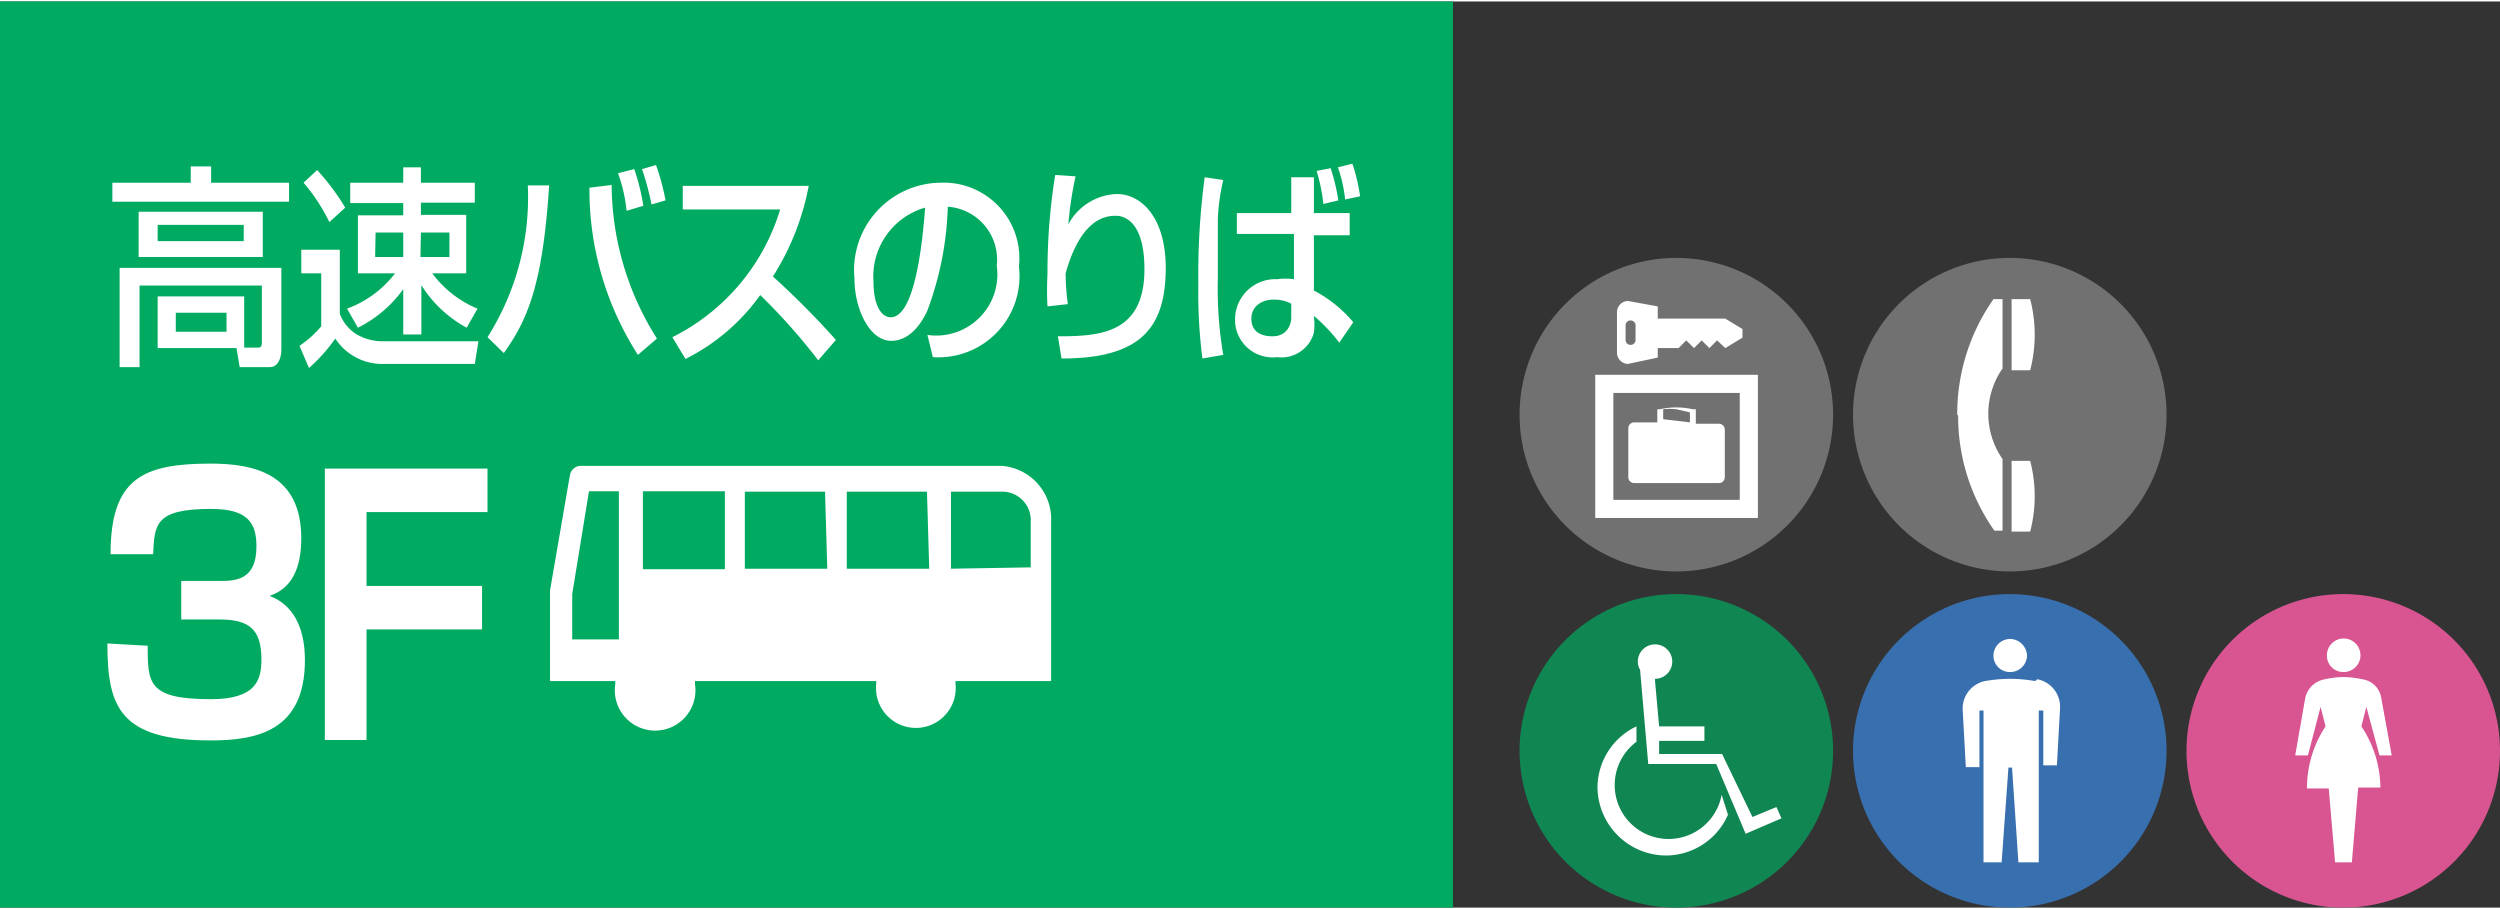
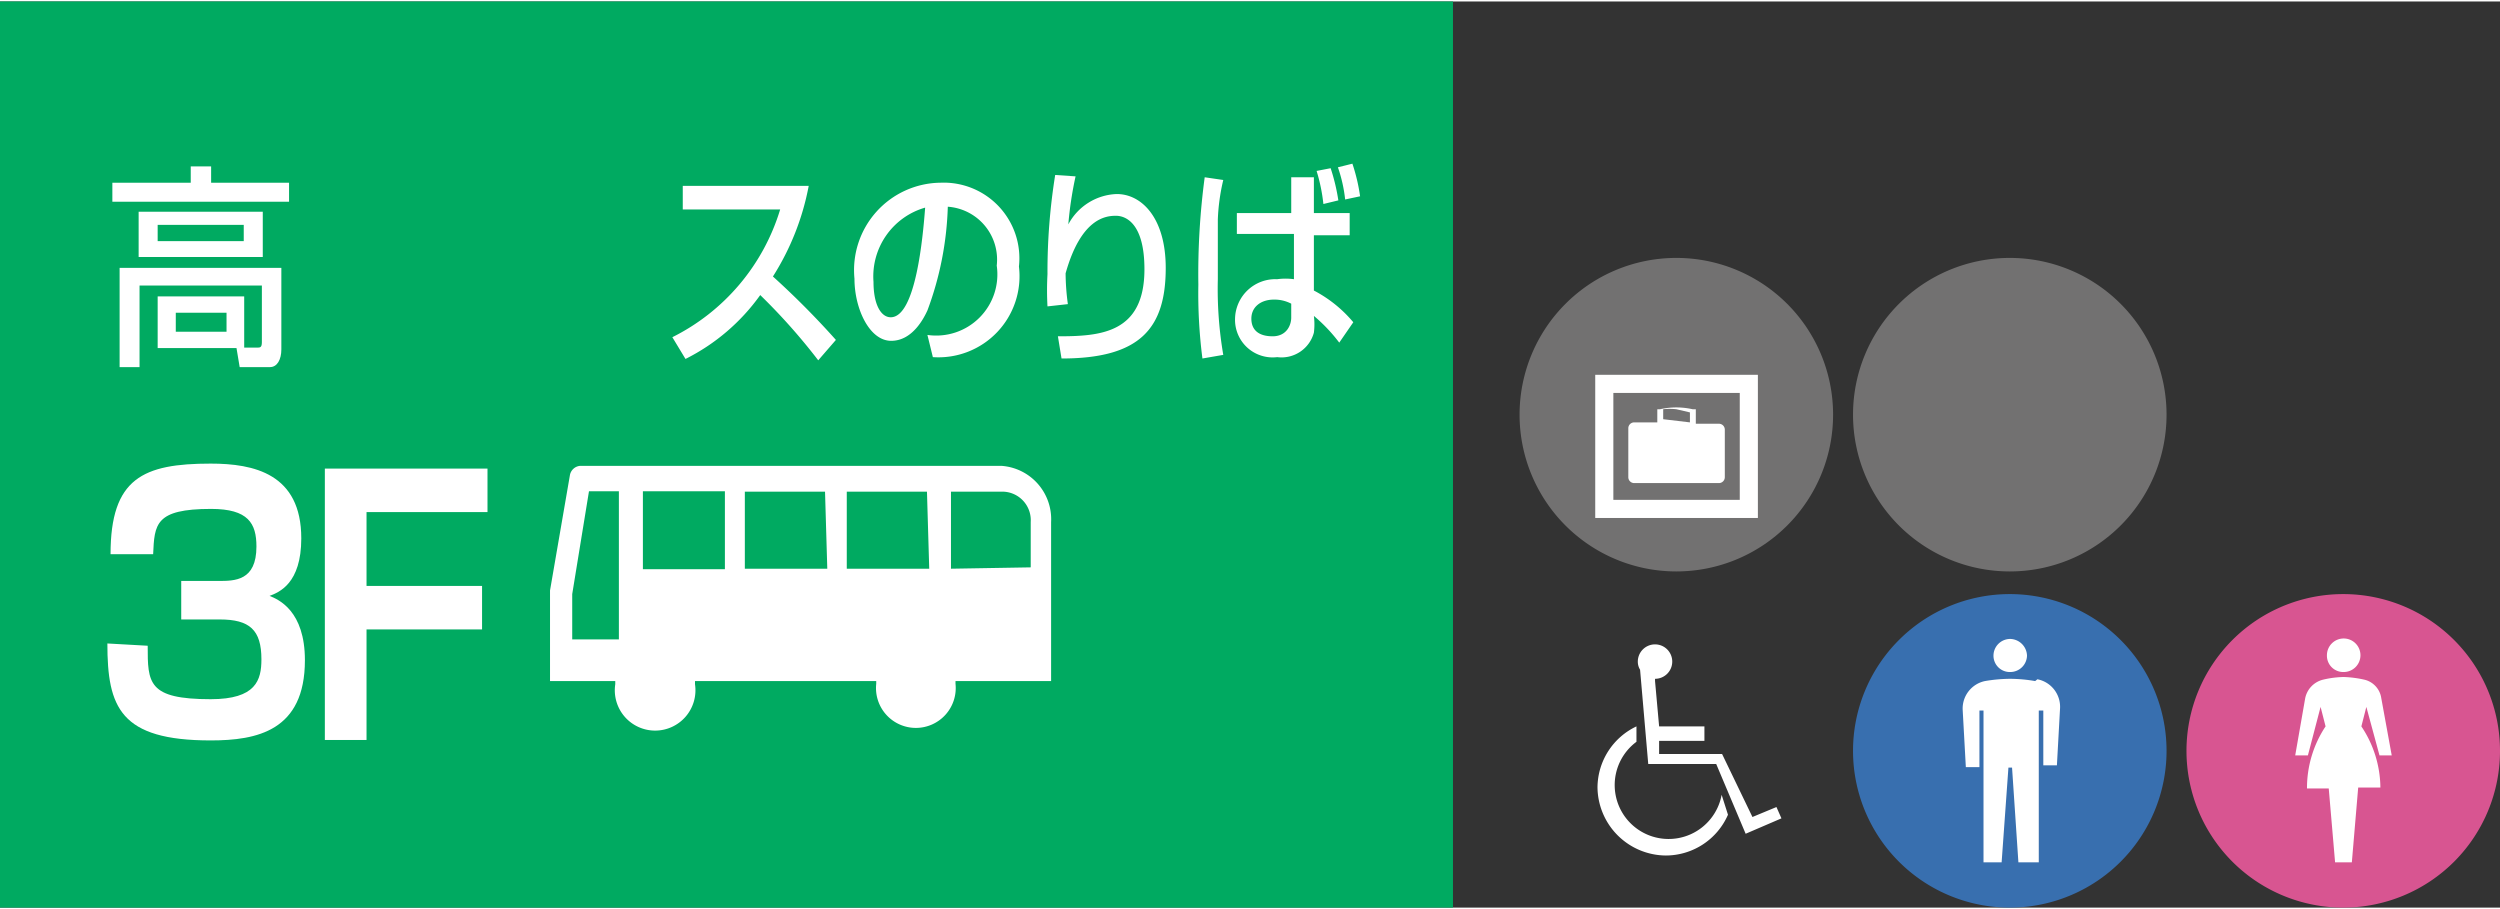
<svg xmlns="http://www.w3.org/2000/svg" viewBox="0 0 55.18 20" width="55" height="20">
  <rect x="0" y="0" width="55.18" height="20" fill="#333333" stroke="none" />
  <defs>
    <style>.cls-1{fill:#727171;}.cls-2{fill:#fff;}.cls-3{fill:#d85591;}.cls-4{fill:#386faf;}.cls-5{fill:#108653;}.cls-6{fill:#00aa61;}</style>
  </defs>
  <title>l_3f</title>
  <g id="レイヤー_2" data-name="レイヤー 2">
    <g id="レイヤー_1-2" data-name="レイヤー 1">
      <path class="cls-1" d="M47.82,9.12a3.46,3.46,0,1,1-3.46-3.46,3.46,3.46,0,0,1,3.46,3.46" />
-       <path class="cls-2" d="M44.81,8.14H44.4V6.57h.41a3.13,3.13,0,0,1,0,1.57m-.41,2v1.56h.41a3.09,3.09,0,0,0,0-1.56Zm-1.18-1a4.38,4.38,0,0,0,.8,2.54h.18V10.1a1.75,1.75,0,0,1,0-2V6.57H44a4.41,4.41,0,0,0-.8,2.55" />
      <path class="cls-3" d="M51.73,20a3.46,3.46,0,1,1,3.45-3.46A3.46,3.46,0,0,1,51.73,20" />
      <path class="cls-2" d="M51.73,14.8a.37.37,0,1,0-.37-.37.36.36,0,0,0,.37.37" />
      <path class="cls-2" d="M52.23,15.57l.29,1.07h.27l-.23-1.26a.49.49,0,0,0-.37-.41,2.42,2.42,0,0,0-.46-.06,2.14,2.14,0,0,0-.46.06.53.53,0,0,0-.39.41l-.22,1.26h.28l.28-1.07.11.43a2.46,2.46,0,0,0-.41,1.37h.48L51.54,19h.37l.14-1.65h.49A2.46,2.46,0,0,0,52.12,16l.11-.43" />
      <path class="cls-4" d="M44.37,20a3.46,3.46,0,1,1,3.45-3.46A3.46,3.46,0,0,1,44.37,20" />
      <path class="cls-2" d="M44.37,14.8a.37.37,0,0,0,.37-.36.38.38,0,0,0-.37-.37.37.37,0,0,0-.37.37.36.36,0,0,0,.37.36" />
      <path class="cls-2" d="M44.92,15a3.31,3.31,0,0,0-.55-.05,3.43,3.43,0,0,0-.56.05.62.62,0,0,0-.49.63l.07,1.27h.3V15.65h.09V19h.4l.15-2.09h.08L44.55,19H45V15.65h.1v1.21h.3l.07-1.27a.62.62,0,0,0-.5-.63" />
-       <path class="cls-5" d="M37,20a3.46,3.46,0,1,1,3.46-3.46A3.46,3.46,0,0,1,37,20" />
      <path class="cls-2" d="M36.53,15l.09,1h1v.32h-1l0,.29h1.39L38.68,18l.53-.22.11.25-.79.34-.65-1.54h-1.5l-.18-2.08a.34.34,0,0,1-.05-.17.38.38,0,1,1,.38.37m1.61,3a1.5,1.5,0,0,1-1.37.9,1.52,1.52,0,0,1-1.51-1.51A1.5,1.5,0,0,1,36.12,16l0,.34A1.19,1.19,0,1,0,38,17.51Z" />
      <path class="cls-1" d="M40.46,9.12A3.46,3.46,0,1,1,37,5.66a3.46,3.46,0,0,1,3.46,3.46" />
      <path class="cls-2" d="M35.21,11.4H38.8V8.24H35.21ZM38.4,11H35.61V8.64H38.4Z" />
      <path class="cls-2" d="M36.58,9.29V9h.06a1.64,1.64,0,0,1,.72,0h.07v.32h.51a.13.13,0,0,1,.13.13V10.5a.13.13,0,0,1-.13.13H36.07a.13.13,0,0,1-.13-.13V9.42a.13.13,0,0,1,.13-.13h.51m.72,0V9.07L37,9a1.36,1.36,0,0,0-.29,0v.22Z" />
-       <path class="cls-2" d="M36.59,7.86,35.93,8h0a.25.25,0,0,1-.24-.25V6.86a.25.25,0,0,1,.24-.25h0l.66.12V7h1.49l.38.23v.19l-.38.23-.18-.17-.17.17-.17-.17-.17.17-.17-.17-.17.17h-.46v.24m-.71-.42a.11.11,0,0,0,.22,0V7.15a.11.11,0,1,0-.22,0Z" />
      <rect class="cls-6" width="32.07" height="20" />
      <path class="cls-2" d="M22.11,10.25H12.8a.25.25,0,0,0-.22.2L12.14,13v2h1.44v.07a.89.89,0,1,0,1.76,0V15h4v.06a.88.88,0,1,0,1.75,0V15H23.2V11.49a1.18,1.18,0,0,0-1.09-1.24M13.7,14.08H12.63v-1L13,10.81h.66v3.27M16,12.53H14.19V10.81H16v1.71m2.26,0H16.44V10.82h1.77Zm2.25,0H18.69V10.82h1.77Zm.48,0V10.82h1.17a.63.63,0,0,1,.59.67v1Z" />
      <path class="cls-2" d="M3.26,14.22c0,.82,0,1.18,1.39,1.18,1,0,1.12-.42,1.12-.88,0-.65-.26-.88-.92-.88H4v-.85h.82c.36,0,.84,0,.84-.76,0-.51-.18-.83-1-.83-1.24,0-1.25.34-1.28,1H2.44c0-1.68.72-2,2.21-2,.95,0,2,.22,2,1.65,0,1-.49,1.19-.7,1.27.2.08.78.33.78,1.42,0,1.56-1.06,1.77-2.08,1.77-2,0-2.28-.73-2.28-2.14Z" />
      <polygon class="cls-2" points="10.76 10.31 10.76 11.27 8.09 11.27 8.09 12.9 10.64 12.9 10.64 13.86 8.09 13.86 8.09 16.3 7.17 16.3 7.17 10.31 10.76 10.31" />
      <path class="cls-2" d="M4.21,3.64h.45V4H6.38v.42H2.48V4H4.21Zm1.18,4h.28c.07,0,.11,0,.11-.12V6.27H3.08v1.8H2.64V5.88H6.21v1.8c0,.22-.09.39-.25.39H5.29l-.07-.42H3.48V6.51H5.39Zm.41-2H3.06v-1H5.8ZM3.48,5.29h1.9V4.93H3.48Zm.4,2H5V6.87H3.88Z" />
-       <path class="cls-2" d="M6.65,5.48H7.5V6.89a.9.9,0,0,0,.36.45,1.14,1.14,0,0,0,.59.16h2.11L10.48,8h-2A1.24,1.24,0,0,1,7.4,7.44a3.7,3.7,0,0,1-.58.65L6.61,7.6a2.26,2.26,0,0,0,.48-.43V6H6.65ZM7,3.72a5.13,5.13,0,0,1,.62.83l-.35.32A4.06,4.06,0,0,0,6.7,4Zm.66,3.06A2.36,2.36,0,0,0,8.72,6H7.9V4.72h1V4.45H7.73V4H8.9V3.66h.39V4h1.19v.44H9.29v.27h1V6H9.54a2.37,2.37,0,0,0,1,.78l-.24.42a2.68,2.68,0,0,1-1-.94V7.35H8.9v-1a2.72,2.72,0,0,1-1,.85Zm.62-1.14H8.9V5.1H8.29Zm1,0h.64V5.1H9.29Z" />
-       <path class="cls-2" d="M10.76,7.41a5.77,5.77,0,0,0,.89-3.35l.47,0c-.14,2.24-.5,3-1,3.7ZM13.5,4.05a6.39,6.39,0,0,0,1,3.39l-.42.36a6.75,6.75,0,0,1-1.07-3.69Zm.33.57a3.35,3.35,0,0,0-.19-.83L14,3.7a4.79,4.79,0,0,1,.2.81Zm.55-.14a5.89,5.89,0,0,0-.21-.78l.31-.09a5.13,5.13,0,0,1,.21.78Z" />
      <path class="cls-2" d="M14.84,7.41a4.66,4.66,0,0,0,2.38-2.82H15.07V4.07h2.78a5.7,5.7,0,0,1-.79,2,18.37,18.37,0,0,1,1.39,1.4l-.39.45a13.34,13.34,0,0,0-1.28-1.44,4.5,4.5,0,0,1-1.65,1.41Z" />
      <path class="cls-2" d="M20.47,7.36A1.35,1.35,0,0,0,22,5.83a1.17,1.17,0,0,0-1.08-1.3,7.12,7.12,0,0,1-.45,2.29c-.07.15-.32.67-.8.67s-.81-.71-.81-1.37A1.93,1.93,0,0,1,20.76,4a1.67,1.67,0,0,1,1.73,1.85,1.79,1.79,0,0,1-1.9,2ZM19.28,6.19c0,.51.17.78.38.78.55,0,.71-1.76.76-2.42a1.58,1.58,0,0,0-1.14,1.64" />
      <path class="cls-2" d="M23.74,3.86a8,8,0,0,0-.16,1.06,1.26,1.26,0,0,1,1.07-.67c.55,0,1.08.53,1.08,1.63,0,1.34-.57,2-2.3,2l-.08-.49c.93,0,1.91-.06,1.91-1.48,0-1-.4-1.18-.63-1.18s-.77.06-1.11,1.27a5.24,5.24,0,0,0,.05.68l-.45.05a6.49,6.49,0,0,1,0-.71,13.48,13.48,0,0,1,.17-2.19Z" />
      <path class="cls-2" d="M27,3.94a4.46,4.46,0,0,0-.12.87c0,.5,0,.94,0,1.32A8.64,8.64,0,0,0,27,7.8l-.46.08a11.26,11.26,0,0,1-.09-1.63,16.19,16.19,0,0,1,.14-2.37Zm1.5.73V3.88H29v.79h.79v.49H29V6.38a2.86,2.86,0,0,1,.87.7l-.31.45A3.59,3.59,0,0,0,29,6.94a1.46,1.46,0,0,1,0,.37.74.74,0,0,1-.81.54A.83.83,0,0,1,27.26,7a.89.89,0,0,1,.93-.87,1.35,1.35,0,0,1,.37,0l0-1H27.3V4.67Zm0,2a.8.8,0,0,0-.38-.09c-.3,0-.5.17-.5.42s.16.39.47.39.41-.25.41-.41Zm.71-2.2a3.91,3.91,0,0,0-.15-.73l.31-.06a4.34,4.34,0,0,1,.17.71Zm.48-.1a3.16,3.16,0,0,0-.16-.71l.32-.08a4,4,0,0,1,.17.72Z" />
    </g>
  </g>
</svg>